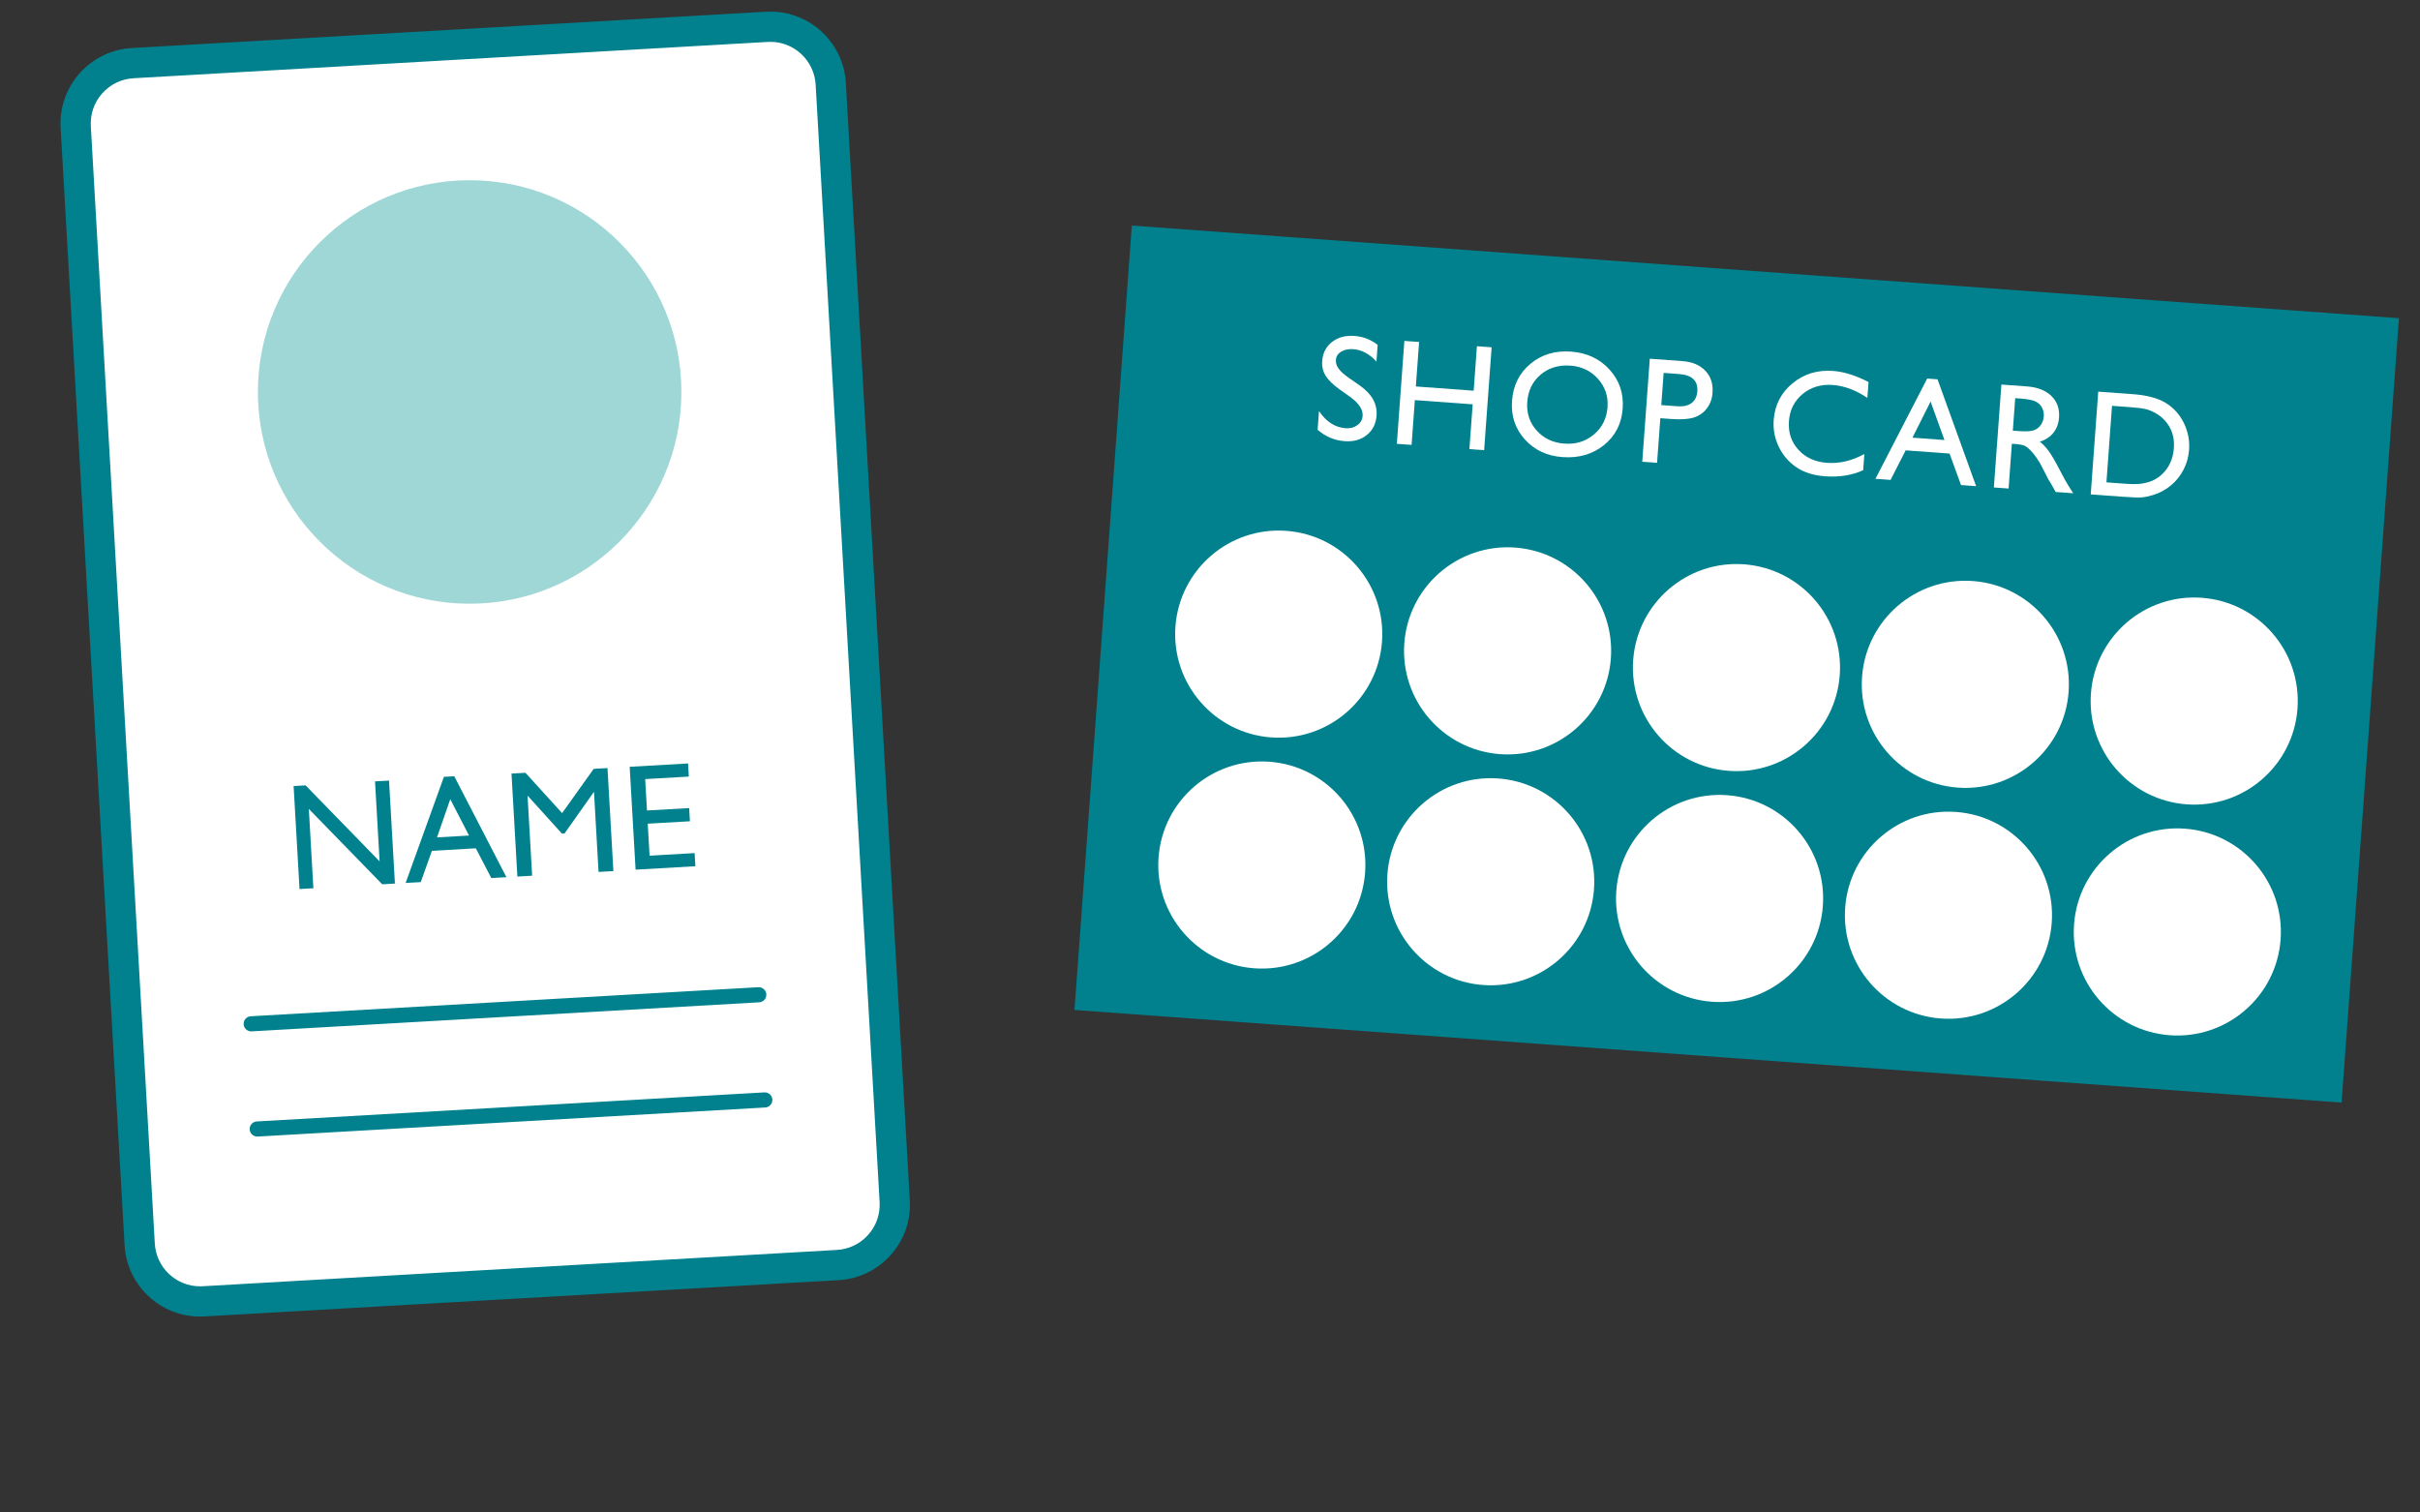
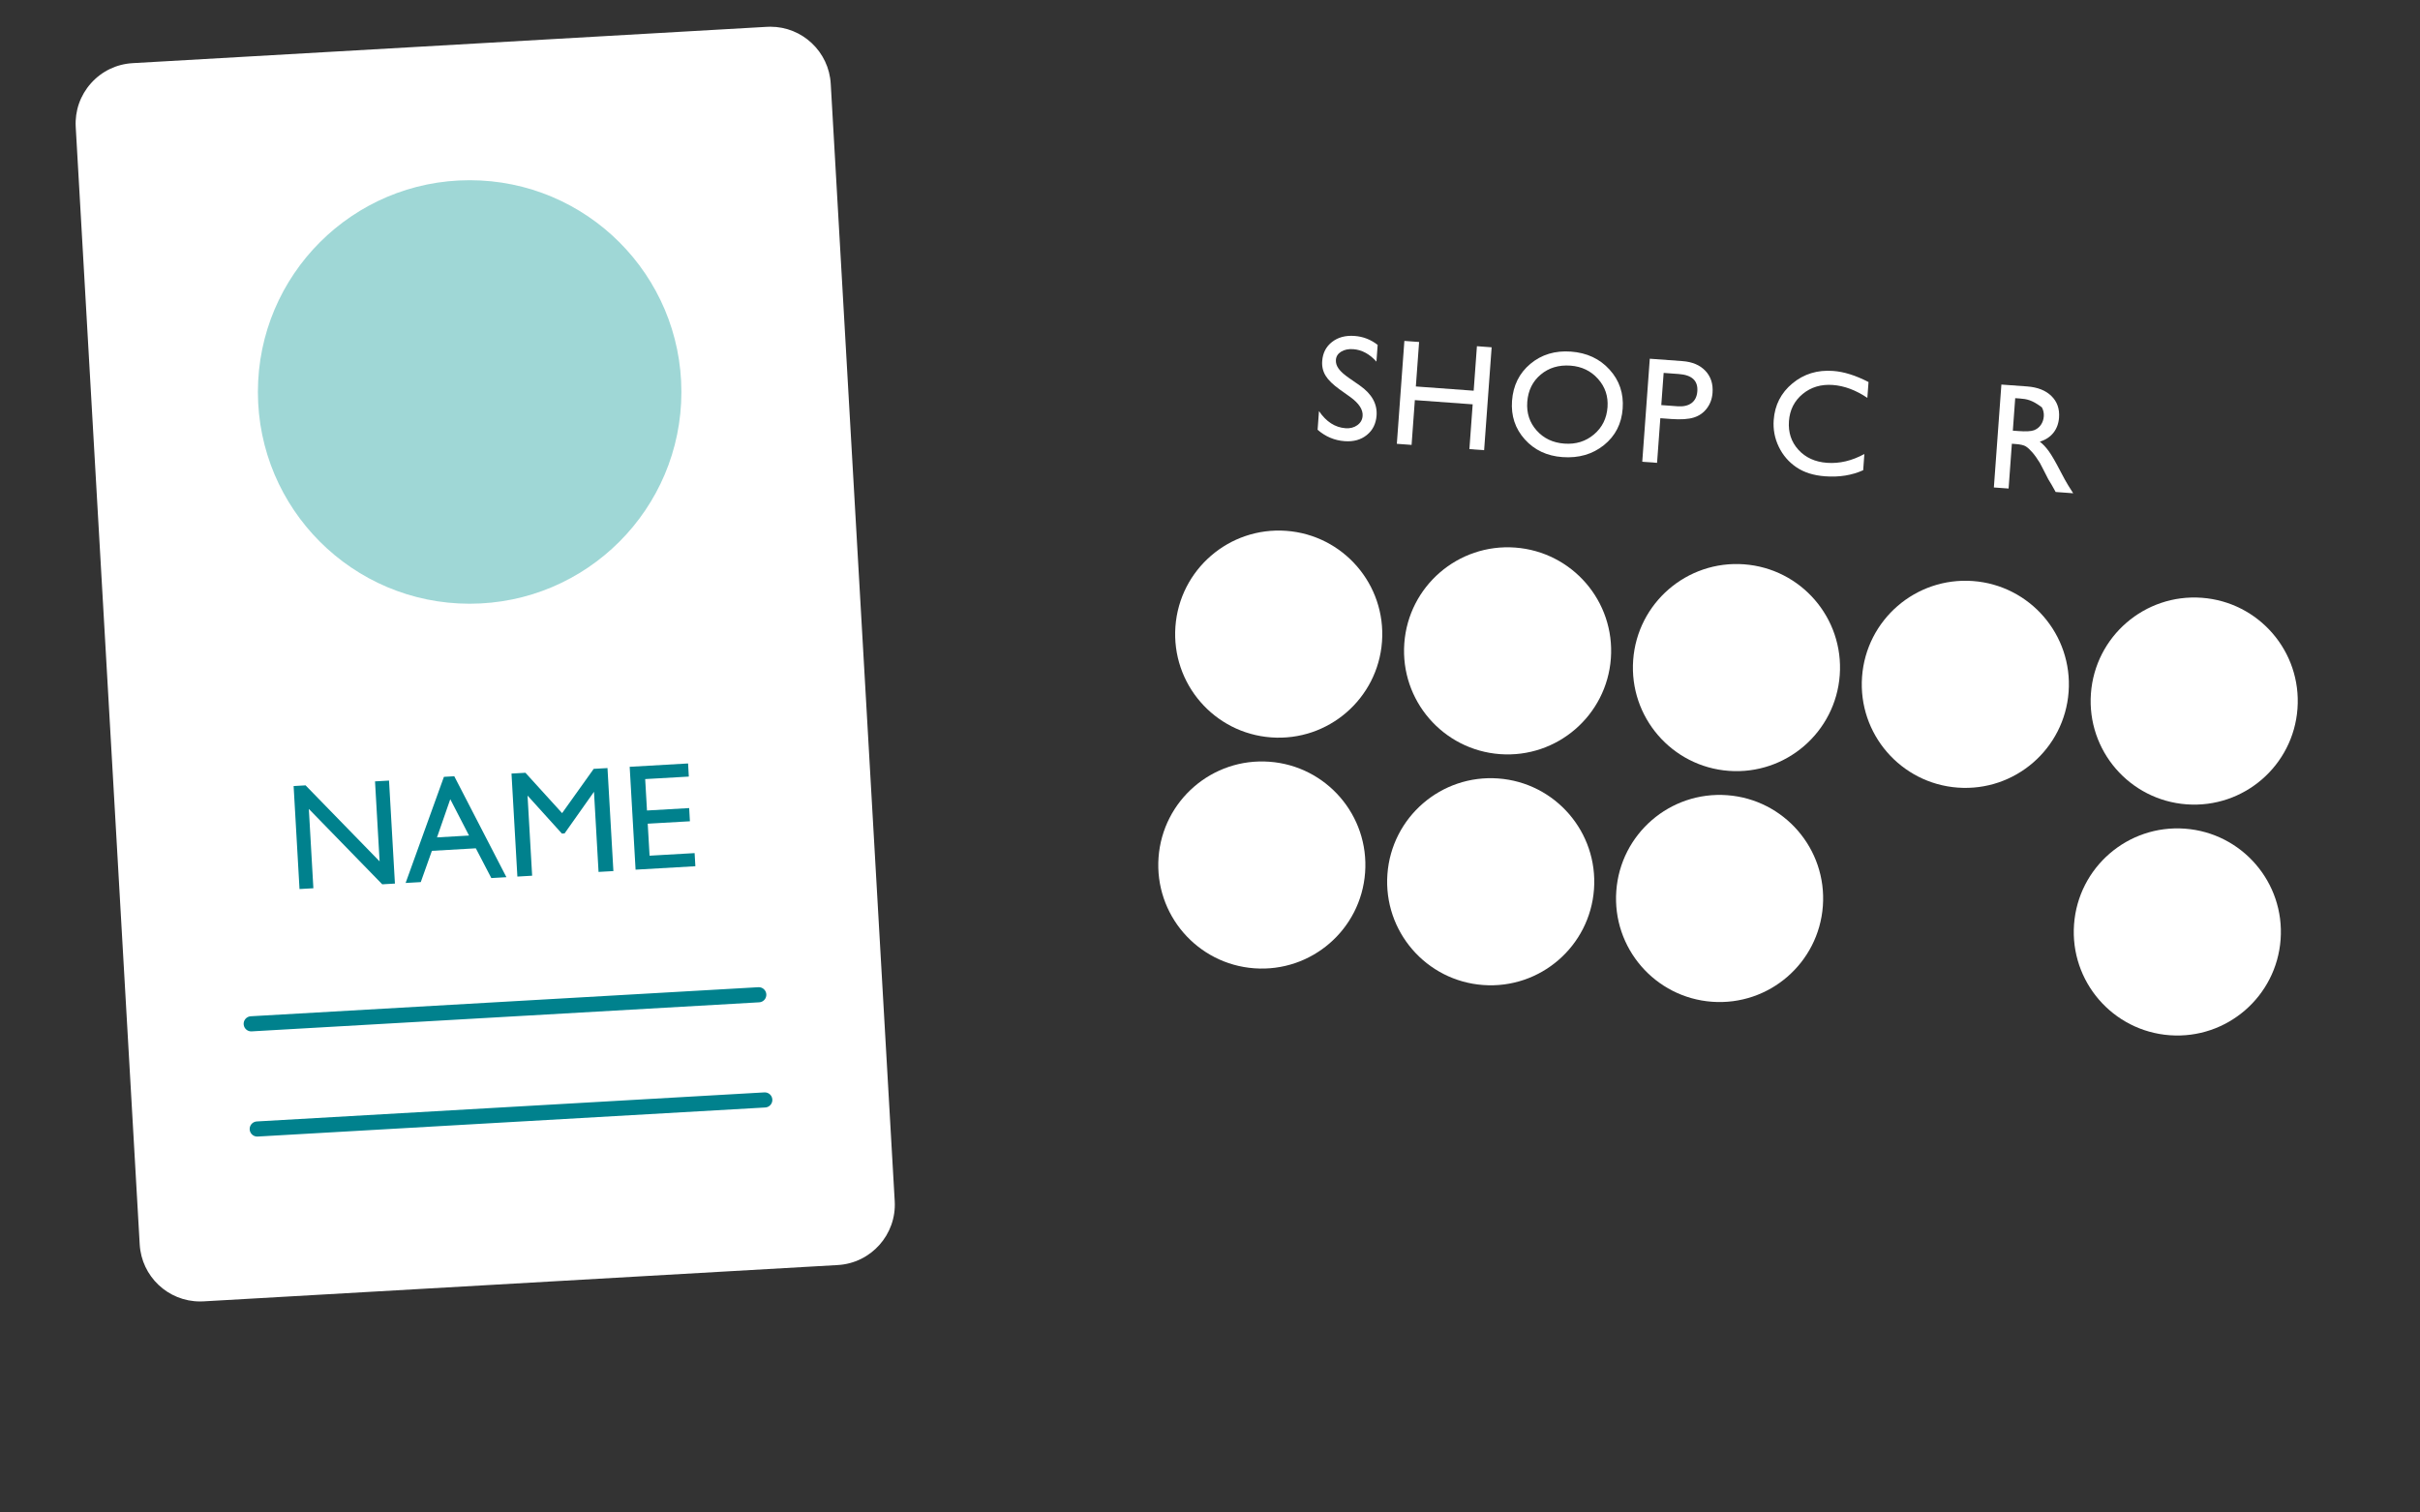
<svg xmlns="http://www.w3.org/2000/svg" width="160" height="100" viewBox="0 0 160 100" fill="none">
  <rect x="0" y="0" width="160" height="100" fill="#333333" stroke="none" />
  <path d="M13.225 86.047C11.11 86.047 9.357 84.391 9.237 82.276L5.007 8.396C4.946 7.329 5.303 6.303 6.014 5.506C6.725 4.708 7.704 4.236 8.771 4.175L50.703 1.774C50.781 1.769 50.859 1.767 50.936 1.767C53.051 1.767 54.804 3.424 54.925 5.539L59.155 79.418C59.281 81.62 57.592 83.514 55.39 83.64L13.458 86.041C13.38 86.045 13.303 86.047 13.225 86.047Z" fill="white" />
-   <path d="M50.936 2.767C52.522 2.767 53.836 4.01 53.927 5.596L58.156 79.475C58.202 80.275 57.934 81.045 57.4 81.643C56.867 82.241 56.133 82.596 55.333 82.641L13.401 85.042C13.342 85.045 13.284 85.047 13.225 85.047C11.639 85.047 10.325 83.805 10.235 82.218L6.005 8.339C5.959 7.539 6.228 6.769 6.761 6.171C7.294 5.573 8.029 5.218 8.829 5.173L50.76 2.772C50.819 2.769 50.878 2.767 50.936 2.767ZM50.936 0.767C50.84 0.767 50.743 0.77 50.646 0.775L8.714 3.176C5.957 3.334 3.851 5.697 4.008 8.454L8.238 82.333C8.39 84.992 10.595 87.047 13.225 87.047C13.321 87.047 13.418 87.044 13.515 87.039L55.447 84.638C58.204 84.48 60.311 82.118 60.153 79.361L55.923 5.481C55.771 2.822 53.567 0.767 50.936 0.767Z" fill="#00818D" />
  <path d="M16.609 67.691L50.166 65.77" stroke="#00818D" stroke-miterlimit="10" stroke-linecap="round" />
  <path d="M17.007 74.645L50.564 72.724" stroke="#00818D" stroke-miterlimit="10" stroke-linecap="round" />
  <path d="M31.051 39.916C38.783 39.916 45.051 33.648 45.051 25.916C45.051 18.183 38.783 11.915 31.051 11.915C23.319 11.915 17.051 18.183 17.051 25.916C17.051 33.648 23.319 39.916 31.051 39.916Z" fill="#9FD7D6" />
  <path d="M24.795 51.662L25.721 51.609L26.111 58.419L25.272 58.467L20.419 53.483L20.719 58.728L19.803 58.78L19.413 51.971L20.203 51.925L25.098 56.951L24.795 51.662Z" fill="#00818D" />
  <path d="M29.35 51.362L30.035 51.323L33.482 57.997L32.484 58.054L31.46 56.087L28.555 56.254L27.82 58.321L26.818 58.378L29.35 51.362ZM31.01 55.243L29.77 52.84L28.893 55.365L31.01 55.243Z" fill="#00818D" />
  <path d="M39.253 50.834L40.165 50.782L40.555 57.593L39.574 57.648L39.272 52.35L37.328 55.102L37.149 55.112L34.879 52.601L35.183 57.899L34.207 57.956L33.818 51.145L34.74 51.093L37.164 53.761L39.253 50.834Z" fill="#00818D" />
  <path d="M41.632 50.698L45.493 50.477L45.542 51.345L42.657 51.51L42.776 53.587L45.565 53.427L45.614 54.3L42.825 54.459L42.947 56.575L45.925 56.404L45.975 57.272L42.022 57.499L41.632 50.698Z" fill="#00818D" />
-   <path d="M74.832 14.913L71.04 66.775L154.816 72.9L158.608 21.039L74.832 14.913Z" fill="#00818D" />
  <path d="M90.255 57.691C90.531 53.919 87.698 50.638 83.926 50.363C80.155 50.087 76.874 52.921 76.598 56.692C76.323 60.463 79.156 63.744 82.928 64.02C86.699 64.296 89.98 61.462 90.255 57.691Z" fill="white" />
  <path d="M105.388 58.797C105.663 55.026 102.83 51.745 99.058 51.469C95.287 51.193 92.006 54.027 91.73 57.798C91.455 61.57 94.288 64.85 98.06 65.126C101.831 65.402 105.112 62.568 105.388 58.797Z" fill="white" />
  <path d="M120.52 59.903C120.796 56.132 117.962 52.851 114.19 52.575C110.419 52.3 107.138 55.133 106.863 58.905C106.587 62.676 109.421 65.957 113.192 66.233C116.963 66.508 120.244 63.675 120.52 59.903Z" fill="white" />
-   <path d="M135.652 61.01C135.928 57.239 133.094 53.958 129.323 53.682C125.551 53.406 122.27 56.24 121.995 60.011C121.719 63.783 124.553 67.063 128.324 67.339C132.095 67.615 135.376 64.781 135.652 61.01Z" fill="white" />
  <path d="M150.784 62.116C151.06 58.345 148.226 55.064 144.455 54.788C140.683 54.513 137.402 57.346 137.127 61.118C136.851 64.889 139.685 68.17 143.456 68.446C147.227 68.721 150.508 65.888 150.784 62.116Z" fill="white" />
  <path d="M91.372 42.425C91.647 38.654 88.814 35.373 85.042 35.097C81.271 34.821 77.99 37.655 77.714 41.426C77.439 45.198 80.272 48.478 84.044 48.754C87.815 49.03 91.096 46.196 91.372 42.425Z" fill="white" />
  <path d="M106.504 43.531C106.78 39.76 103.946 36.479 100.174 36.203C96.403 35.928 93.122 38.761 92.847 42.533C92.571 46.304 95.404 49.585 99.176 49.861C102.947 50.136 106.228 47.303 106.504 43.531Z" fill="white" />
  <path d="M121.636 44.638C121.912 40.866 119.078 37.586 115.307 37.31C111.535 37.034 108.254 39.868 107.979 43.639C107.703 47.41 110.537 50.691 114.308 50.967C118.079 51.243 121.36 48.409 121.636 44.638Z" fill="white" />
  <path d="M136.768 45.744C137.044 41.973 134.21 38.692 130.439 38.416C126.667 38.141 123.387 40.974 123.111 44.746C122.835 48.517 125.669 51.798 129.44 52.074C133.212 52.349 136.492 49.516 136.768 45.744Z" fill="white" />
  <path d="M151.9 46.851C152.176 43.079 149.342 39.798 145.571 39.523C141.8 39.247 138.519 42.081 138.243 45.852C137.967 49.623 140.801 52.904 144.572 53.18C148.344 53.456 151.625 50.622 151.9 46.851Z" fill="white" />
  <path d="M89.28 26.253L88.573 25.749C88.13 25.431 87.819 25.128 87.643 24.839C87.467 24.551 87.391 24.228 87.418 23.871C87.457 23.335 87.675 22.914 88.071 22.607C88.467 22.299 88.962 22.167 89.556 22.211C90.124 22.252 90.634 22.451 91.085 22.803L91.004 23.909C90.548 23.402 90.037 23.128 89.472 23.086C89.155 23.063 88.888 23.118 88.672 23.25C88.457 23.381 88.341 23.562 88.324 23.793C88.309 23.996 88.371 24.193 88.509 24.381C88.646 24.57 88.875 24.775 89.195 24.995L89.906 25.489C90.7 26.045 91.068 26.707 91.013 27.473C90.972 28.018 90.758 28.449 90.367 28.762C89.977 29.077 89.49 29.212 88.906 29.169C88.234 29.121 87.637 28.869 87.115 28.416L87.205 27.179C87.683 27.883 88.267 28.261 88.958 28.312C89.263 28.335 89.524 28.268 89.739 28.113C89.955 27.958 90.072 27.753 90.09 27.497C90.121 27.083 89.851 26.669 89.28 26.253Z" fill="white" />
  <path d="M97.648 22.89L98.621 22.962L98.124 29.765L97.15 29.694L97.367 26.733L93.544 26.454L93.328 29.415L92.353 29.343L92.851 22.54L93.825 22.611L93.61 25.552L97.433 25.832L97.648 22.89Z" fill="white" />
  <path d="M103.866 23.247C104.917 23.324 105.768 23.721 106.418 24.438C107.069 25.154 107.358 26.014 107.284 27.017C107.211 28.021 106.797 28.825 106.044 29.431C105.289 30.036 104.376 30.3 103.302 30.222C102.277 30.147 101.447 29.756 100.812 29.048C100.177 28.341 99.896 27.491 99.969 26.502C100.043 25.486 100.448 24.67 101.184 24.055C101.921 23.44 102.815 23.17 103.866 23.247ZM103.837 24.175C103.058 24.118 102.401 24.316 101.865 24.766C101.328 25.216 101.032 25.82 100.976 26.575C100.923 27.31 101.129 27.938 101.596 28.462C102.063 28.985 102.675 29.276 103.431 29.33C104.19 29.386 104.841 29.184 105.385 28.724C105.929 28.265 106.228 27.664 106.282 26.924C106.335 26.203 106.126 25.578 105.654 25.05C105.182 24.521 104.576 24.23 103.837 24.175Z" fill="white" />
  <path d="M108.579 30.53L109.077 23.717L111.235 23.875C111.884 23.922 112.389 24.135 112.75 24.514C113.11 24.893 113.269 25.377 113.226 25.968C113.197 26.365 113.073 26.707 112.852 26.998C112.632 27.29 112.345 27.492 111.99 27.604C111.636 27.716 111.138 27.75 110.494 27.703L109.774 27.65L109.558 30.601L108.579 30.53ZM111.001 24.729L109.993 24.655L109.837 26.783L110.904 26.861C111.3 26.89 111.612 26.819 111.84 26.648C112.068 26.477 112.194 26.217 112.22 25.871C112.271 25.172 111.865 24.793 111.001 24.729Z" fill="white" />
  <path d="M123.264 30.017L123.186 31.088C122.443 31.425 121.604 31.56 120.669 31.491C119.909 31.436 119.277 31.237 118.769 30.892C118.262 30.548 117.874 30.097 117.605 29.539C117.336 28.981 117.224 28.39 117.27 27.767C117.342 26.777 117.756 25.97 118.511 25.346C119.267 24.722 120.162 24.448 121.198 24.525C121.912 24.576 122.693 24.822 123.539 25.259L123.462 26.306C122.7 25.793 121.939 25.509 121.179 25.453C120.4 25.396 119.736 25.595 119.184 26.049C118.634 26.503 118.332 27.101 118.278 27.841C118.223 28.587 118.431 29.219 118.903 29.738C119.374 30.255 120.004 30.542 120.793 30.6C121.617 30.66 122.442 30.466 123.264 30.017Z" fill="white" />
-   <path d="M127.418 25.029L128.102 25.079L130.653 32.143L129.656 32.071L128.896 29.988L125.994 29.776L124.997 31.73L123.996 31.657L127.418 25.029ZM128.559 29.092L127.642 26.548L126.444 28.937L128.559 29.092Z" fill="white" />
-   <path d="M131.826 32.229L132.323 25.426L134.028 25.55C134.716 25.601 135.25 25.812 135.629 26.182C136.009 26.552 136.177 27.028 136.135 27.609C136.105 28.005 135.981 28.34 135.762 28.615C135.543 28.889 135.243 29.085 134.863 29.201C135.07 29.359 135.268 29.57 135.457 29.832C135.647 30.093 135.909 30.544 136.24 31.186C136.449 31.589 136.617 31.894 136.746 32.099L137.071 32.613L135.912 32.528L135.648 32.058C135.639 32.042 135.622 32.012 135.596 31.97L135.425 31.689L135.161 31.171L134.873 30.615C134.692 30.321 134.524 30.085 134.369 29.908C134.214 29.73 134.072 29.6 133.942 29.517C133.812 29.434 133.589 29.381 133.27 29.358L133.016 29.339L132.8 32.3L131.826 32.229ZM133.529 26.346L133.237 26.326L133.08 28.473L133.45 28.5C133.943 28.536 134.284 28.518 134.474 28.448C134.664 28.377 134.816 28.259 134.931 28.096C135.045 27.934 135.111 27.744 135.127 27.526C135.142 27.311 135.099 27.114 134.999 26.931C134.898 26.75 134.747 26.616 134.546 26.529C134.346 26.442 134.006 26.381 133.529 26.346Z" fill="white" />
-   <path d="M138.23 32.688L138.727 25.894L141.021 26.062C141.946 26.129 142.668 26.322 143.187 26.639C143.705 26.956 144.104 27.395 144.383 27.957C144.661 28.52 144.778 29.119 144.731 29.755C144.698 30.209 144.578 30.639 144.372 31.041C144.167 31.444 143.89 31.791 143.543 32.083C143.187 32.383 142.785 32.6 142.335 32.734C142.07 32.815 141.831 32.866 141.614 32.884C141.397 32.902 140.987 32.889 140.383 32.845L138.23 32.688ZM140.855 26.921L139.637 26.832L139.268 31.892L140.514 31.983C141.001 32.019 141.382 32.013 141.657 31.966C141.93 31.919 142.161 31.851 142.349 31.762C142.537 31.673 142.711 31.56 142.871 31.421C143.388 30.969 143.673 30.372 143.727 29.628C143.781 28.898 143.577 28.284 143.117 27.787C142.949 27.602 142.75 27.446 142.523 27.318C142.295 27.19 142.077 27.1 141.869 27.049C141.661 26.998 141.323 26.955 140.855 26.921Z" fill="white" />
+   <path d="M131.826 32.229L132.323 25.426L134.028 25.55C134.716 25.601 135.25 25.812 135.629 26.182C136.009 26.552 136.177 27.028 136.135 27.609C136.105 28.005 135.981 28.34 135.762 28.615C135.543 28.889 135.243 29.085 134.863 29.201C135.07 29.359 135.268 29.57 135.457 29.832C135.647 30.093 135.909 30.544 136.24 31.186C136.449 31.589 136.617 31.894 136.746 32.099L137.071 32.613L135.912 32.528L135.648 32.058C135.639 32.042 135.622 32.012 135.596 31.97L135.425 31.689L135.161 31.171L134.873 30.615C134.692 30.321 134.524 30.085 134.369 29.908C134.214 29.73 134.072 29.6 133.942 29.517C133.812 29.434 133.589 29.381 133.27 29.358L133.016 29.339L132.8 32.3L131.826 32.229ZM133.529 26.346L133.237 26.326L133.08 28.473L133.45 28.5C133.943 28.536 134.284 28.518 134.474 28.448C134.664 28.377 134.816 28.259 134.931 28.096C135.045 27.934 135.111 27.744 135.127 27.526C135.142 27.311 135.099 27.114 134.999 26.931C134.346 26.442 134.006 26.381 133.529 26.346Z" fill="white" />
</svg>